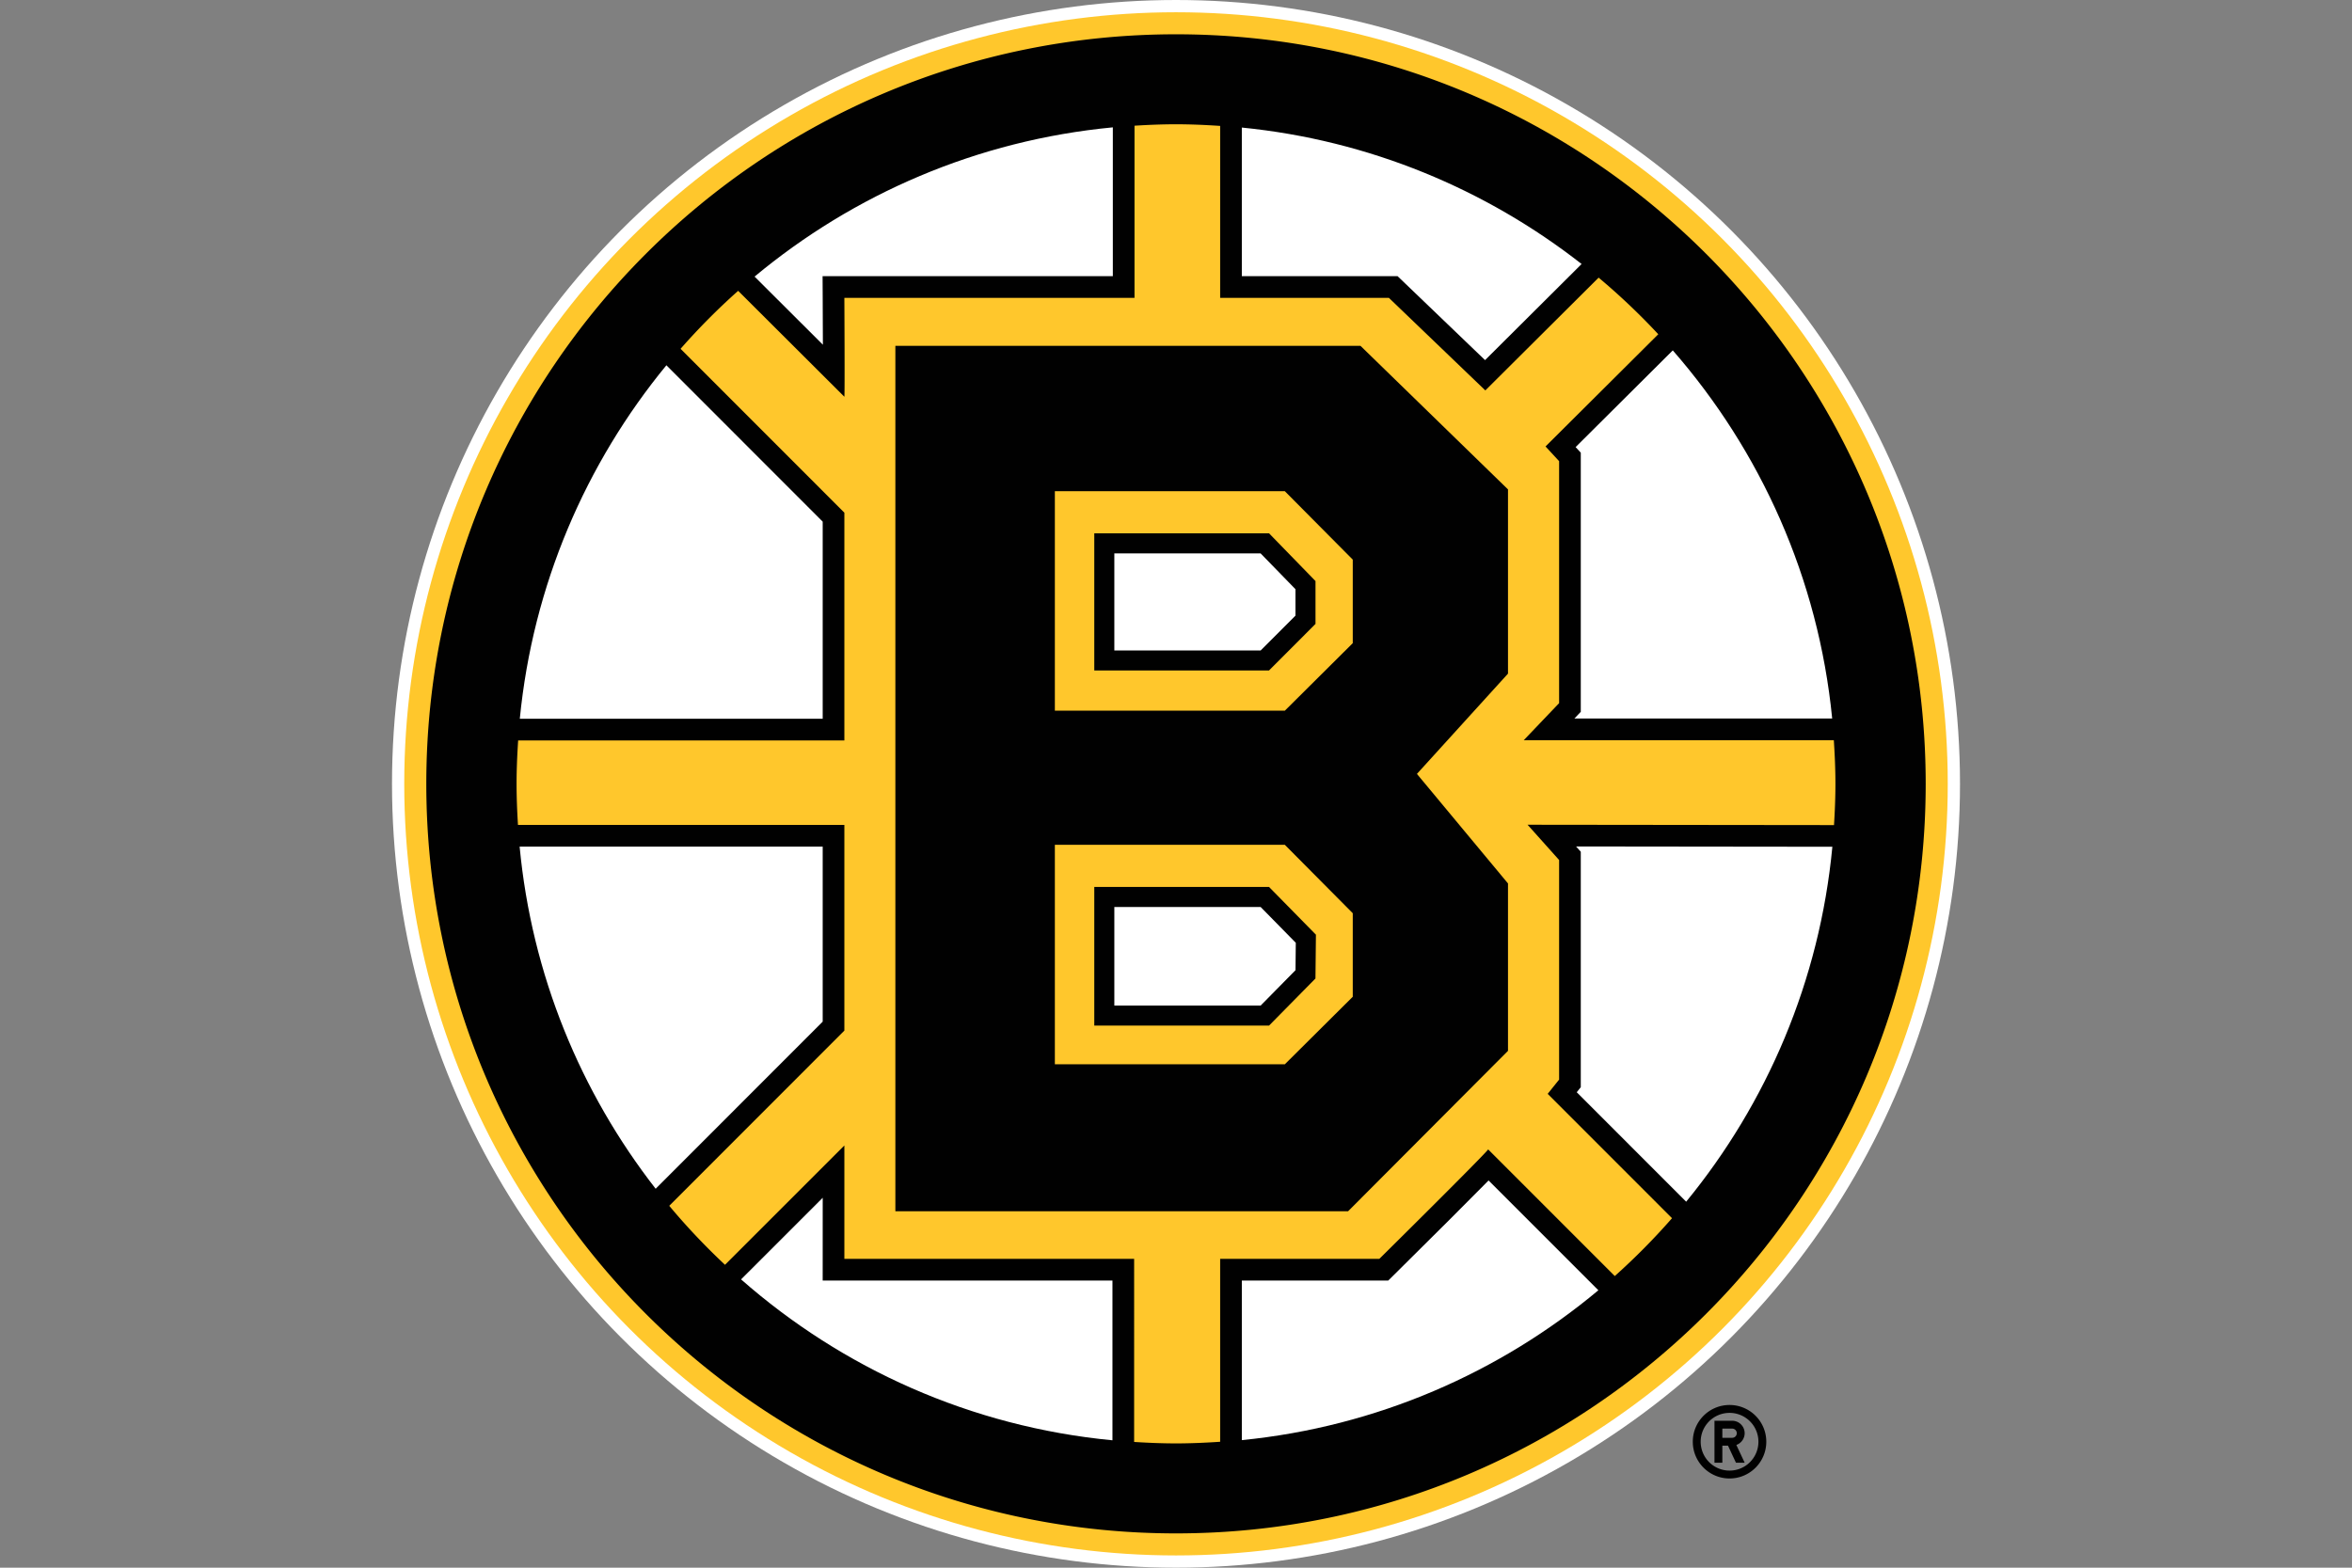
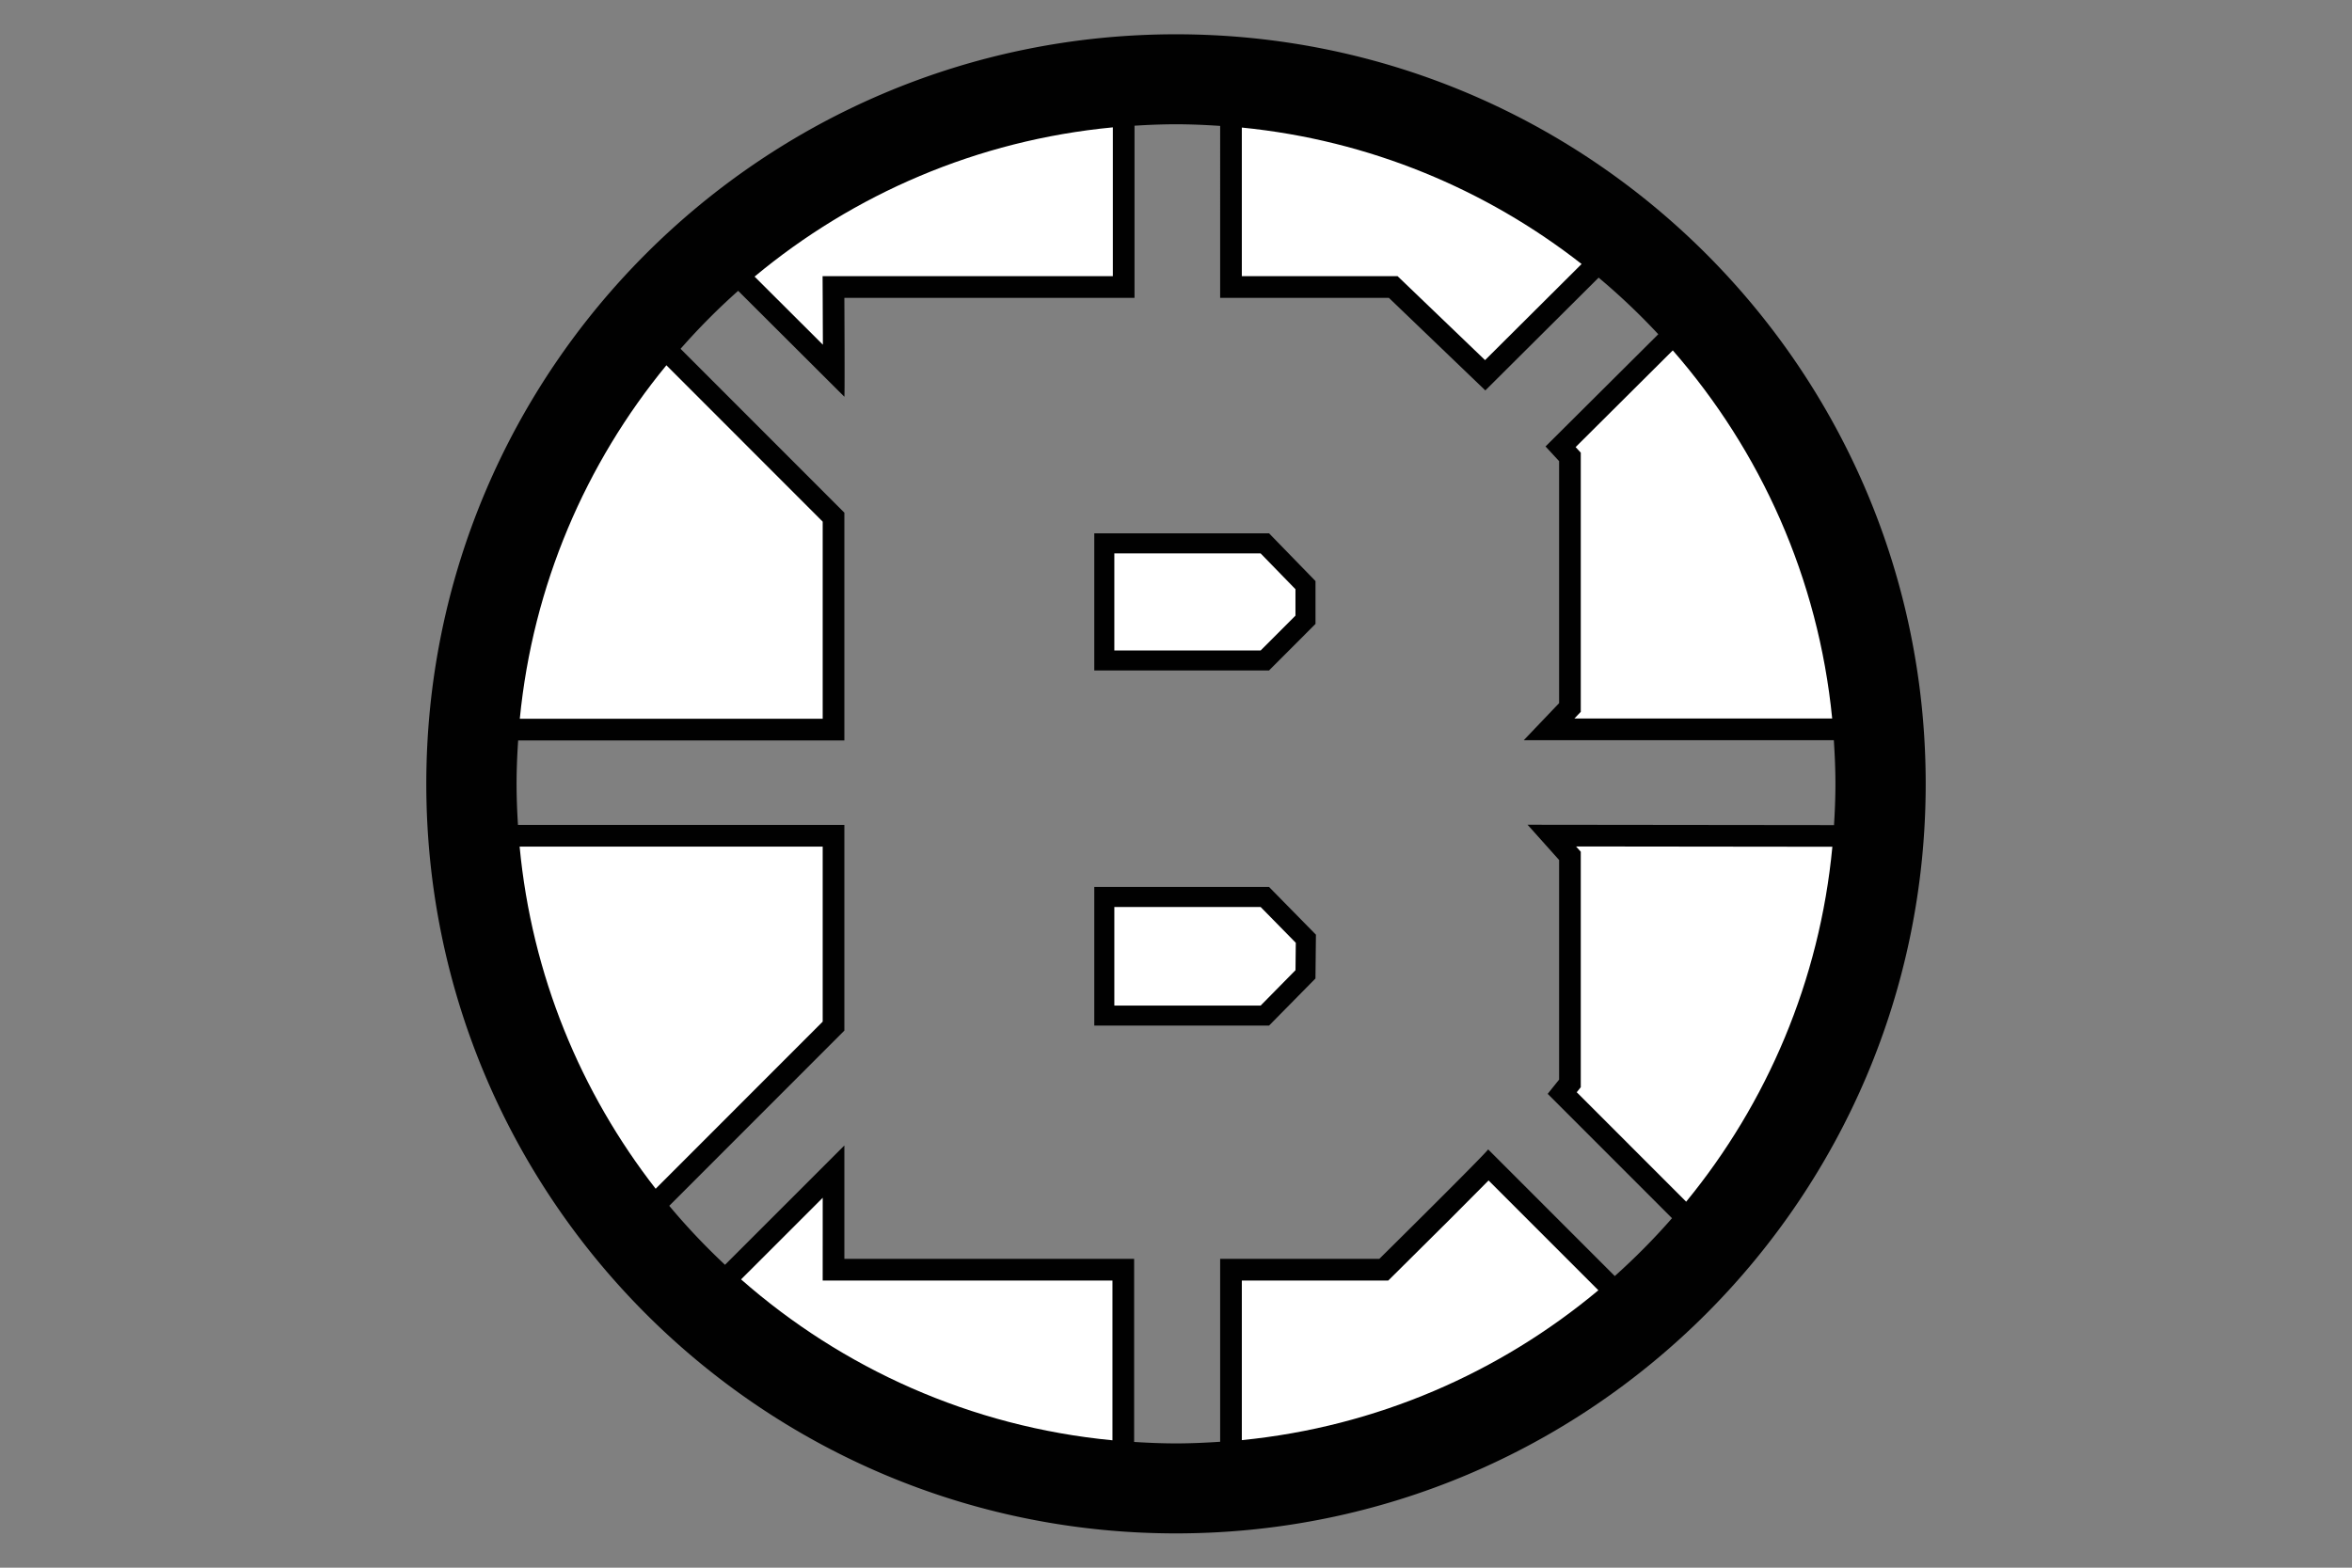
<svg xmlns="http://www.w3.org/2000/svg" viewBox="0 0 960 640" xml:space="preserve" width="960" height="640">
  <rect x="0" y="0" width="960" height="640" fill="#808080" stroke="none" />
-   <path fill="#010101" d="M705.941 573.577c-8.282 0-15.005 6.714-15.005 15.001 0 8.278 6.723 15.001 15.005 15.001s14.995-6.723 14.995-15c0-8.288-6.713-15.001-14.995-15.001zm0 26.784a11.772 11.772 0 0 1-11.782-11.783c0-6.51 5.264-11.774 11.782-11.774 6.51 0 11.78 5.264 11.78 11.774 0 6.513-5.27 11.783-11.78 11.783zm6.164-15.26a5.085 5.085 0 0 0-5.09-5.082h-7.228v17.123H703v-6.954h2.306l3.246 6.954h3.553l-3.389-7.251a5.095 5.095 0 0 0 3.39-4.79zm-5.09 1.872H703v-3.747h4.015c1.032 0 1.877.84 1.877 1.876a1.878 1.878 0 0 1-1.877 1.871z" />
-   <circle fill="#FFF" cx="480" cy="320" r="320" />
-   <circle fill="#FFC72C" cx="480" cy="320" r="315" />
  <path fill="#010101" d="M480 14c-169 0-306 137-306 306s137 306 306 306 306-137 306-306S649 14 480 14zm143.5 322.698 12.87 14.395v89.645l-4.657 5.819 50.743 50.765a270.767 270.767 0 0 1-23.36 23.617l-51.673-51.694C604.902 472.483 563 513.92 563 513.92h-64.978v74.676c-5.963.395-11.96.668-18.022.668-5.746 0-11.434-.242-17.09-.597V513.92H344.639s.019-36.677 0-46.28l-48.717 48.71c-8.059-7.564-15.677-15.587-22.756-24.084l71.473-71.525v-83.969H211.418c-.342-5.552-.572-11.134-.572-16.773 0-5.962.263-11.86.644-17.726H344.64V209.3L277.784 142.4a270.76 270.76 0 0 1 23.504-23.672l43.35 43.24c.211-.46 0-40.367 0-40.367h118.427V51.32c5.606-.349 11.242-.585 16.936-.585 6.063 0 12.059.273 18.022.668V121.6h68.872l39.366 37.787 46.24-46.042a270.746 270.746 0 0 1 24.348 23.107l-46.02 45.818 5.541 5.993v98.795l-14.425 15.121h126.557c.386 5.897.652 11.826.652 17.82 0 5.661-.233 11.266-.577 16.84l-125.078-.141z" />
  <g fill="#FFF">
    <path d="M454.219 51.993c-55.338 5.263-105.788 27.27-146.229 60.926l27.88 27.808c-.018-6.552-.047-13.527-.076-19.08l-.047-8.894H454.22v-60.76zM335.793 345.62H212.09c4.946 52.392 24.915 100.378 55.527 139.683l68.176-68.223v-71.46zM335.801 488.987l-33.323 33.316c41.293 36.294 93.75 60.156 151.586 65.69v-65.225H335.789l.004-8.85s.006-12.58.008-24.93zM642.608 293.332H747.83c-5.63-57.281-29.24-109.25-65.059-150.291l-39.662 39.484 2.106 2.275v105.8l-2.607 2.732zM591.673 497.904c-11.201 11.18-22.452 22.308-22.452 22.308l-2.583 2.556h-59.769v65.155c55.093-5.464 105.283-27.557 145.526-61.178l-44.816-44.832c-.171.172-.343.347-.514.522-4.175 4.248-9.778 9.865-15.392 15.47zM643.294 345.566l1.92 2.15v96.125l-1.647 2.062 44.666 44.684c32.967-40.228 54.492-90.18 59.672-144.9l-104.61-.121zM570.452 112.753l35.695 34.264 39.407-39.238c-39.035-30.52-86.66-50.544-138.685-55.704v60.678h63.583zM271.996 149.12c-32.923 40.062-54.495 89.8-59.833 144.307h123.63v-80.465l-63.797-63.841z" />
  </g>
-   <path fill="#010101" d="m615.51 199.798-60.216-58.616H365.458V494.5h184.77l65.281-65.502v-68.336l-37.171-44.72 37.171-40.939v-75.204zM552.148 406.92l-27.723 27.567h-93.872v-89.598h93.872l27.723 27.928v34.103zm0-144.353-27.723 27.565h-93.872v-89.599h93.872l27.723 27.93v34.104z" />
  <path fill="#010101" d="M517.973 418.698h-71.327v-56.603h71.33l19.139 19.485-.192 17.881-18.95 19.237zM517.956 273.723h-71.31v-55.986h71.344l18.95 19.48v17.49l-18.984 19.016z" />
  <path fill="#FFF" d="m528.76 240.54-14.228-14.62h-59.703v39.619h59.736l14.195-14.216zM528.894 384.89l-14.349-14.615H454.83v40.242h59.72l14.228-14.446z" />
</svg>